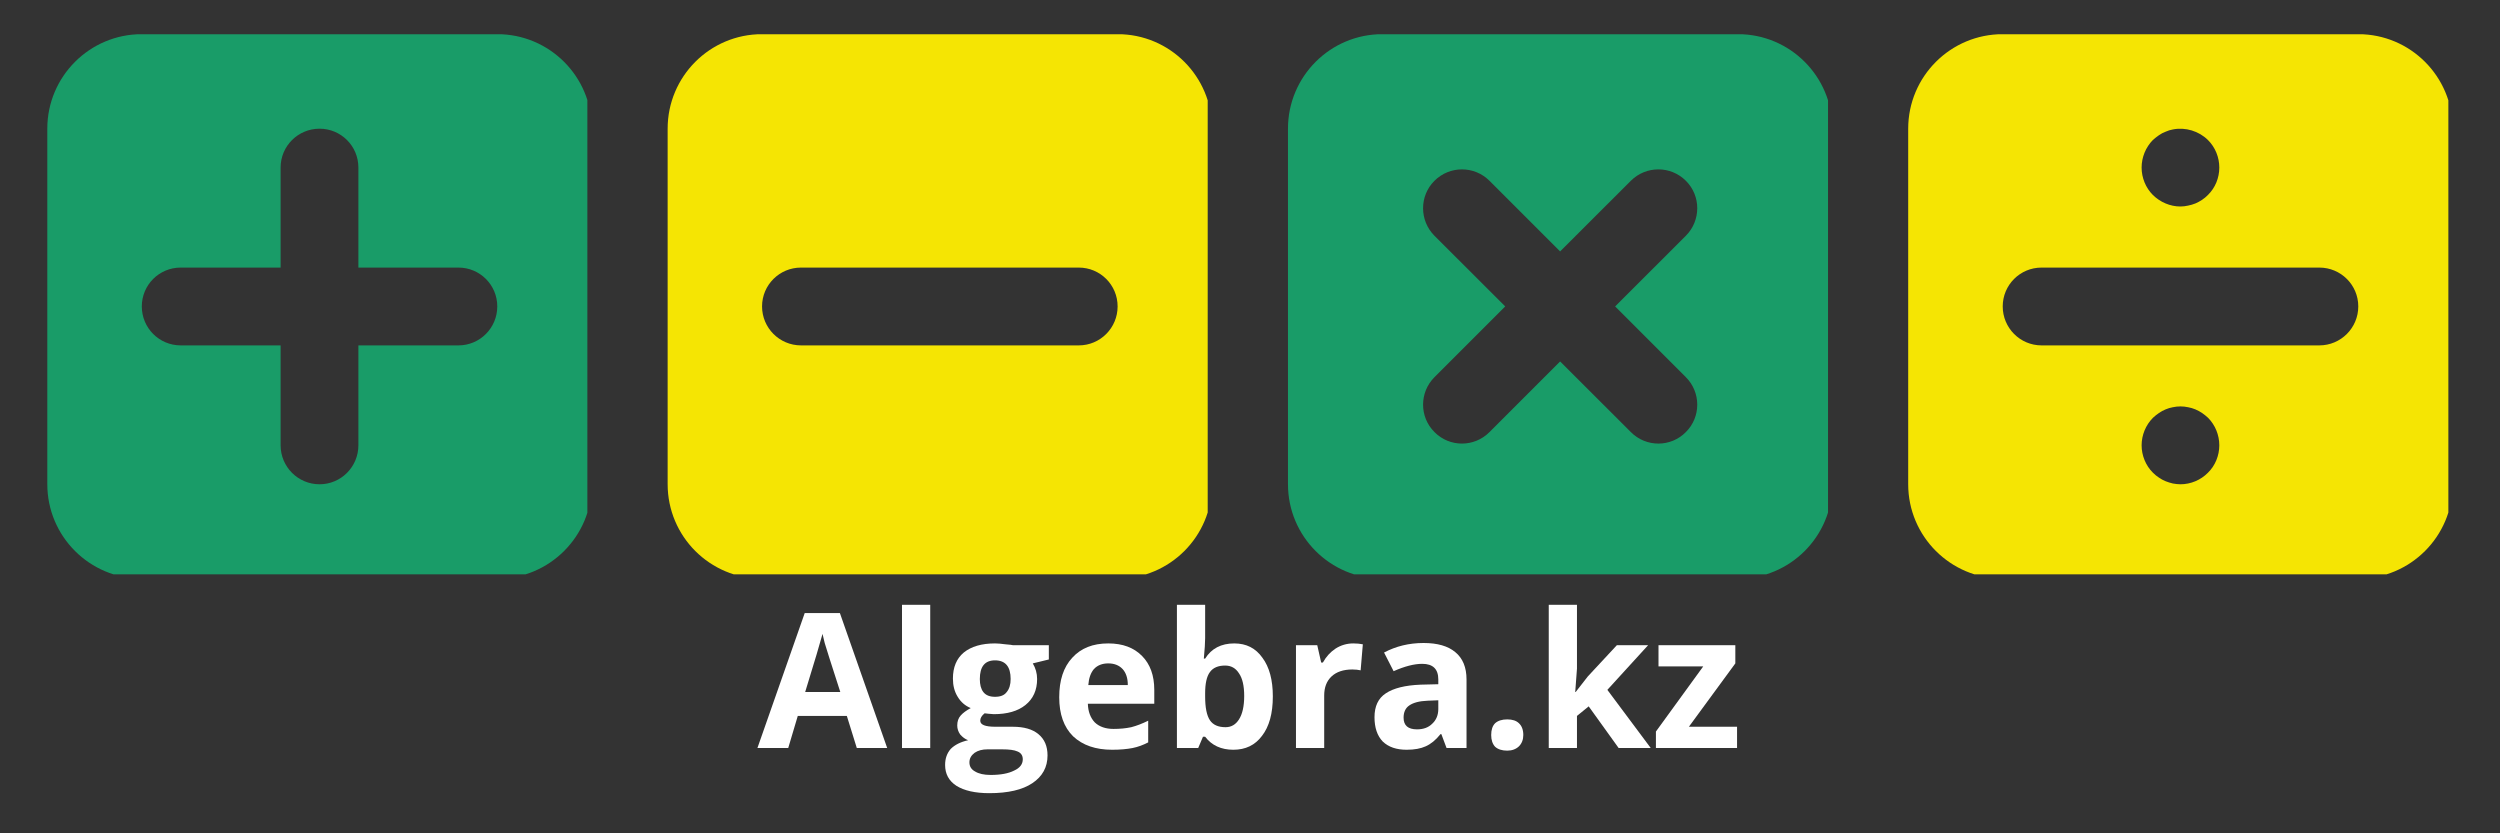
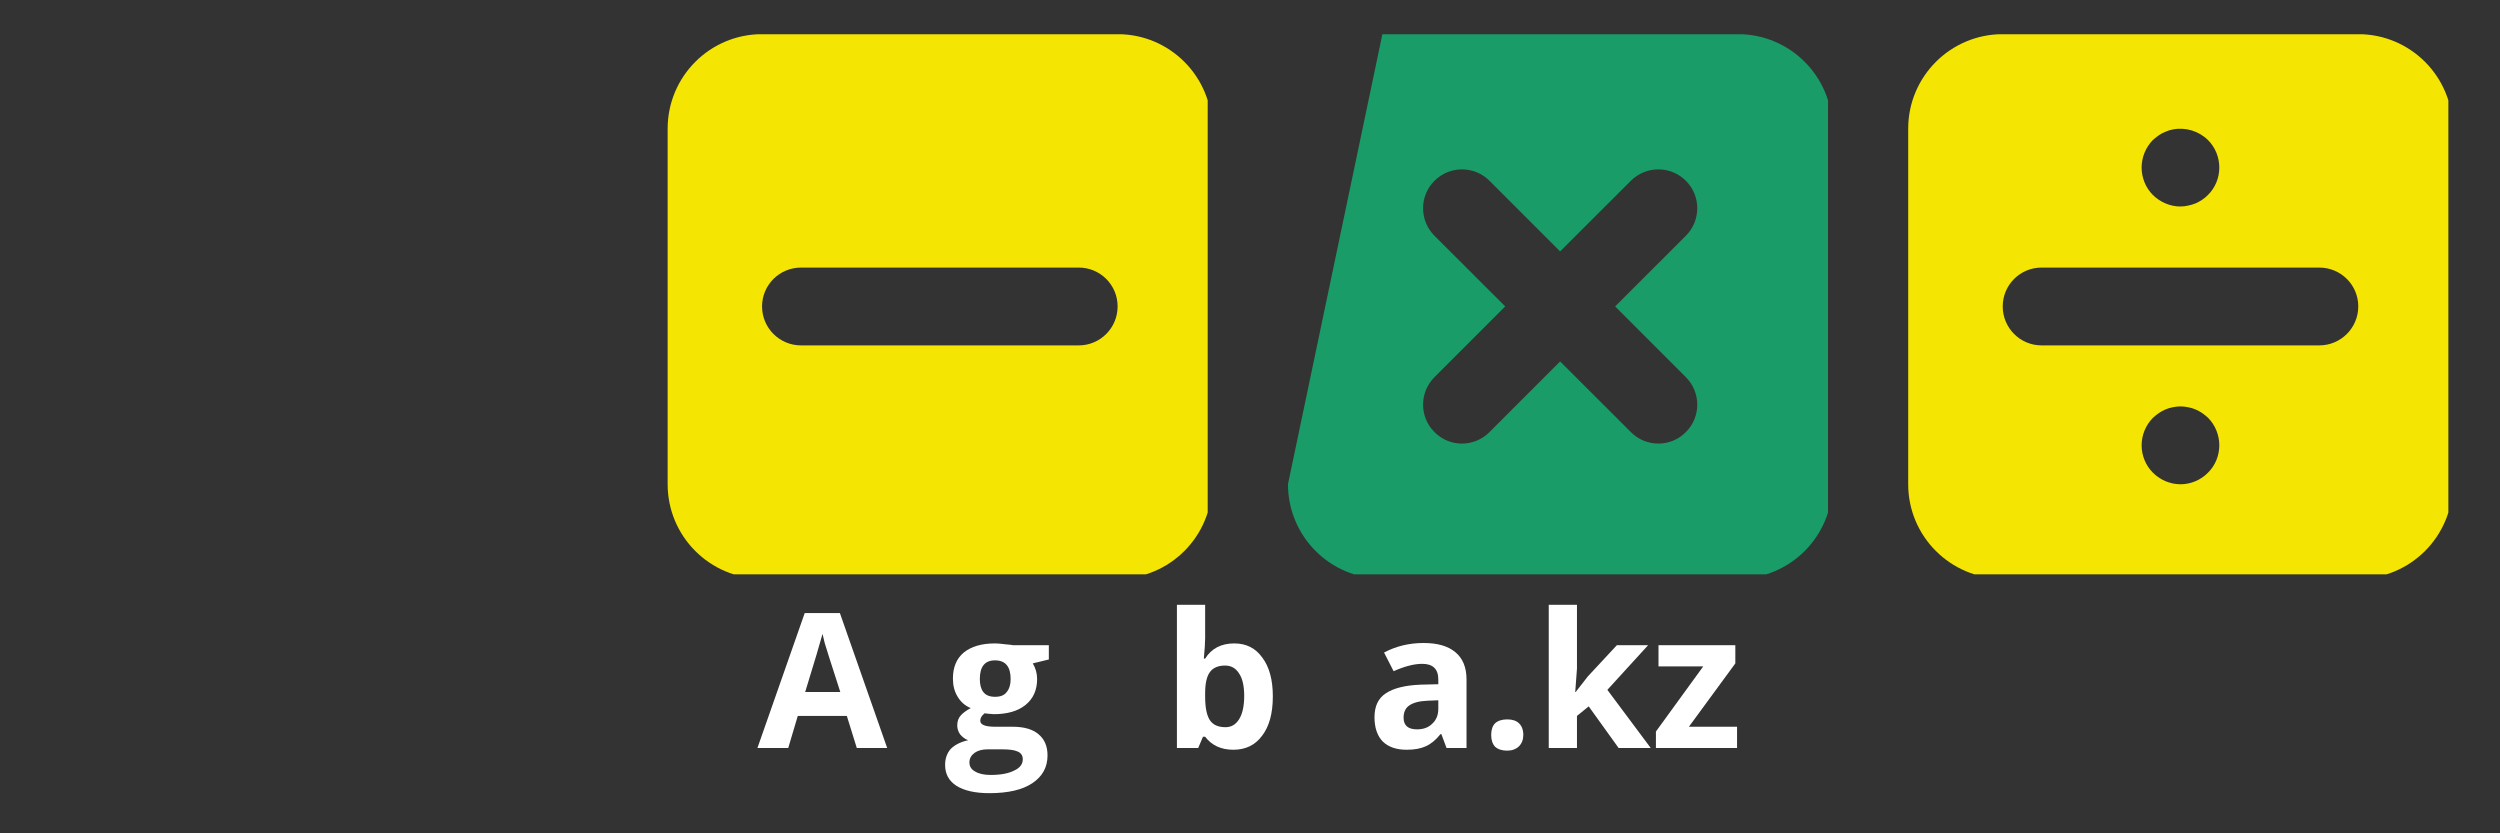
<svg xmlns="http://www.w3.org/2000/svg" width="120" zoomAndPan="magnify" viewBox="0 0 90 30" height="40" preserveAspectRatio="xMidYMid meet" version="1.2">
  <rect x="0" y="0" width="90" height="30" fill="#333333" stroke="none" />
  <defs>
    <clipPath id="0241628f77">
      <path d="M 1.453 0 L 88.547 0 L 88.547 22 L 1.453 22 Z M 1.453 0 " />
    </clipPath>
    <clipPath id="865961453f">
      <path d="M 0.703 1.234 L 20.145 1.234 L 20.145 20.676 L 0.703 20.676 Z M 0.703 1.234 " />
    </clipPath>
    <clipPath id="d61dee90d3">
      <path d="M 45.367 1.234 L 64.809 1.234 L 64.809 20.676 L 45.367 20.676 Z M 45.367 1.234 " />
    </clipPath>
    <clipPath id="35e2494e7d">
      <path d="M 67.695 1.234 L 87.141 1.234 L 87.141 20.676 L 67.695 20.676 Z M 67.695 1.234 " />
    </clipPath>
    <clipPath id="f78710fd34">
      <path d="M 23.035 1.234 L 42.477 1.234 L 42.477 20.676 L 23.035 20.676 Z M 23.035 1.234 " />
    </clipPath>
    <clipPath id="6e6e1c9463">
      <rect x="0" width="88" y="0" height="22" />
    </clipPath>
    <clipPath id="8bbaf651a2">
      <path d="M 27 19 L 63 19 L 63 29.031 L 27 29.031 Z M 27 19 " />
    </clipPath>
    <clipPath id="5ed0a6c525">
      <path d="M 0.23 2 L 36 2 L 36 10 L 0.23 10 Z M 0.23 2 " />
    </clipPath>
    <clipPath id="f87875bae5">
      <rect x="0" width="36" y="0" height="11" />
    </clipPath>
  </defs>
  <g id="a6eac349c8">
    <g clip-rule="nonzero" clip-path="url(#0241628f77)">
      <g transform="matrix(1,0,0,1,1,0)">
        <g clip-path="url(#6e6e1c9463)">
          <g clip-rule="nonzero" clip-path="url(#865961453f)">
-             <path style=" stroke:none;fill-rule:nonzero;fill:#199c68;fill-opacity:1;" d="M 15.504 12.434 L 11.902 12.434 L 11.902 16.031 C 11.902 16.805 11.277 17.434 10.504 17.434 C 9.73 17.434 9.102 16.805 9.102 16.031 L 9.102 12.434 L 5.504 12.434 C 4.73 12.434 4.105 11.805 4.105 11.031 C 4.105 10.258 4.73 9.633 5.504 9.633 L 9.102 9.633 L 9.102 6.031 C 9.102 5.258 9.73 4.633 10.504 4.633 C 11.277 4.633 11.902 5.258 11.902 6.031 L 11.902 9.633 L 15.504 9.633 C 16.277 9.633 16.902 10.258 16.902 11.031 C 16.902 11.805 16.277 12.434 15.504 12.434 Z M 16.902 1.23 L 4.105 1.23 C 2.227 1.23 0.703 2.754 0.703 4.633 L 0.703 17.43 C 0.703 19.309 2.227 20.832 4.105 20.832 L 16.902 20.832 C 18.781 20.832 20.305 19.309 20.305 17.43 L 20.305 4.633 C 20.305 2.754 18.781 1.23 16.902 1.23 " />
-           </g>
+             </g>
          <g clip-rule="nonzero" clip-path="url(#d61dee90d3)">
-             <path style=" stroke:none;fill-rule:nonzero;fill:#199c68;fill-opacity:1;" d="M 59.691 13.578 C 60.238 14.125 60.238 15.012 59.691 15.555 C 59.418 15.832 59.059 15.969 58.703 15.969 C 58.344 15.969 57.984 15.832 57.711 15.555 L 55.164 13.012 L 52.621 15.555 C 52.348 15.832 51.988 15.969 51.629 15.969 C 51.273 15.969 50.914 15.832 50.641 15.555 C 50.094 15.012 50.094 14.125 50.641 13.578 L 53.188 11.031 L 50.641 8.488 C 50.094 7.938 50.094 7.051 50.641 6.508 C 51.188 5.961 52.074 5.961 52.621 6.508 L 55.164 9.051 L 57.711 6.508 C 58.258 5.961 59.145 5.961 59.691 6.508 C 60.238 7.051 60.238 7.938 59.691 8.488 L 57.145 11.031 Z M 61.566 1.23 L 48.766 1.23 C 46.887 1.23 45.367 2.754 45.367 4.633 L 45.367 17.43 C 45.367 19.309 46.887 20.832 48.766 20.832 L 61.566 20.832 C 63.445 20.832 64.965 19.309 64.965 17.43 L 64.965 4.633 C 64.965 2.754 63.445 1.23 61.566 1.23 " />
+             <path style=" stroke:none;fill-rule:nonzero;fill:#199c68;fill-opacity:1;" d="M 59.691 13.578 C 60.238 14.125 60.238 15.012 59.691 15.555 C 59.418 15.832 59.059 15.969 58.703 15.969 C 58.344 15.969 57.984 15.832 57.711 15.555 L 55.164 13.012 L 52.621 15.555 C 52.348 15.832 51.988 15.969 51.629 15.969 C 51.273 15.969 50.914 15.832 50.641 15.555 C 50.094 15.012 50.094 14.125 50.641 13.578 L 53.188 11.031 L 50.641 8.488 C 50.094 7.938 50.094 7.051 50.641 6.508 C 51.188 5.961 52.074 5.961 52.621 6.508 L 55.164 9.051 L 57.711 6.508 C 58.258 5.961 59.145 5.961 59.691 6.508 C 60.238 7.051 60.238 7.938 59.691 8.488 L 57.145 11.031 Z M 61.566 1.23 L 48.766 1.23 L 45.367 17.43 C 45.367 19.309 46.887 20.832 48.766 20.832 L 61.566 20.832 C 63.445 20.832 64.965 19.309 64.965 17.43 L 64.965 4.633 C 64.965 2.754 63.445 1.23 61.566 1.23 " />
          </g>
          <g clip-rule="nonzero" clip-path="url(#35e2494e7d)">
            <path style=" stroke:none;fill-rule:nonzero;fill:#f5e503;fill-opacity:1;" d="M 82.496 12.434 L 72.496 12.434 C 71.723 12.434 71.098 11.805 71.098 11.031 C 71.098 10.258 71.723 9.633 72.496 9.633 L 82.496 9.633 C 83.27 9.633 83.898 10.258 83.898 11.031 C 83.898 11.805 83.27 12.434 82.496 12.434 Z M 78.484 17.02 C 78.227 17.281 77.867 17.434 77.496 17.434 C 77.406 17.434 77.312 17.422 77.223 17.406 C 77.133 17.383 77.043 17.359 76.961 17.324 C 76.875 17.289 76.797 17.246 76.723 17.195 C 76.645 17.145 76.574 17.086 76.508 17.02 C 76.246 16.762 76.098 16.398 76.098 16.031 C 76.098 15.664 76.246 15.301 76.508 15.039 C 76.574 14.977 76.645 14.922 76.723 14.867 C 76.797 14.816 76.875 14.773 76.961 14.738 C 77.043 14.703 77.133 14.676 77.223 14.66 C 77.406 14.621 77.59 14.621 77.77 14.66 C 77.863 14.676 77.949 14.703 78.035 14.738 C 78.117 14.773 78.195 14.816 78.273 14.867 C 78.352 14.922 78.422 14.977 78.488 15.039 C 78.75 15.301 78.895 15.664 78.895 16.031 C 78.895 16.398 78.75 16.762 78.484 17.02 Z M 76.504 5.039 C 76.574 4.977 76.645 4.922 76.723 4.867 C 76.797 4.816 76.875 4.773 76.961 4.742 C 77.043 4.703 77.133 4.676 77.223 4.66 C 77.676 4.57 78.16 4.719 78.484 5.039 C 78.75 5.301 78.895 5.664 78.895 6.031 C 78.895 6.402 78.75 6.762 78.484 7.02 C 78.422 7.086 78.348 7.145 78.273 7.195 C 78.195 7.246 78.117 7.289 78.035 7.324 C 77.949 7.359 77.863 7.383 77.77 7.402 C 77.68 7.422 77.59 7.434 77.496 7.434 C 77.129 7.434 76.77 7.281 76.504 7.02 C 76.246 6.762 76.098 6.402 76.098 6.031 C 76.098 5.664 76.246 5.301 76.504 5.039 Z M 83.898 1.23 L 71.098 1.23 C 69.219 1.23 67.695 2.754 67.695 4.633 L 67.695 17.434 C 67.695 19.309 69.219 20.832 71.098 20.832 L 83.898 20.832 C 85.773 20.832 87.297 19.309 87.297 17.434 L 87.297 4.633 C 87.297 2.754 85.773 1.23 83.898 1.23 " />
          </g>
          <g clip-rule="nonzero" clip-path="url(#f78710fd34)">
            <path style=" stroke:none;fill-rule:nonzero;fill:#f5e503;fill-opacity:1;" d="M 37.836 12.434 L 27.836 12.434 C 27.062 12.434 26.434 11.805 26.434 11.031 C 26.434 10.258 27.062 9.633 27.836 9.633 L 37.836 9.633 C 38.609 9.633 39.234 10.258 39.234 11.031 C 39.234 11.805 38.609 12.434 37.836 12.434 Z M 39.234 1.23 L 26.434 1.23 C 24.555 1.23 23.035 2.754 23.035 4.633 L 23.035 17.43 C 23.035 19.309 24.555 20.832 26.434 20.832 L 39.234 20.832 C 41.113 20.832 42.633 19.309 42.633 17.43 L 42.633 4.633 C 42.633 2.754 41.113 1.23 39.234 1.23 " />
          </g>
        </g>
      </g>
    </g>
    <g clip-rule="nonzero" clip-path="url(#8bbaf651a2)">
      <g transform="matrix(1,0,0,1,27,19)">
        <g clip-path="url(#f87875bae5)">
          <g clip-rule="nonzero" clip-path="url(#5ed0a6c525)">
            <g style="fill:#ffffff;fill-opacity:1;">
              <g transform="translate(0.267, 7.929)">
                <path style="stroke:none" d="M 3.578 0 L 3.219 -1.156 L 1.453 -1.156 L 1.109 0 L 0 0 L 1.703 -4.859 L 2.969 -4.859 L 4.672 0 Z M 2.984 -2.016 C 2.648 -3.055 2.461 -3.645 2.422 -3.781 C 2.391 -3.914 2.363 -4.023 2.344 -4.109 C 2.27 -3.828 2.062 -3.129 1.719 -2.016 Z M 2.984 -2.016 " />
              </g>
              <g transform="translate(4.941, 7.929)">
-                 <path style="stroke:none" d="M 1.547 0 L 0.531 0 L 0.531 -5.156 L 1.547 -5.156 Z M 1.547 0 " />
-               </g>
+                 </g>
              <g transform="translate(7.008, 7.929)">
                <path style="stroke:none" d="M 3.75 -3.703 L 3.75 -3.188 L 3.172 -3.047 C 3.273 -2.879 3.328 -2.691 3.328 -2.484 C 3.328 -2.086 3.188 -1.773 2.906 -1.547 C 2.633 -1.328 2.254 -1.219 1.766 -1.219 L 1.578 -1.234 L 1.438 -1.25 C 1.332 -1.164 1.281 -1.078 1.281 -0.984 C 1.281 -0.836 1.461 -0.766 1.828 -0.766 L 2.453 -0.766 C 2.859 -0.766 3.164 -0.676 3.375 -0.5 C 3.594 -0.32 3.703 -0.066 3.703 0.266 C 3.703 0.691 3.52 1.023 3.156 1.266 C 2.801 1.504 2.285 1.625 1.609 1.625 C 1.098 1.625 0.703 1.535 0.422 1.359 C 0.148 1.18 0.016 0.93 0.016 0.609 C 0.016 0.379 0.082 0.188 0.219 0.031 C 0.363 -0.113 0.57 -0.219 0.844 -0.281 C 0.738 -0.32 0.645 -0.391 0.562 -0.484 C 0.488 -0.586 0.453 -0.695 0.453 -0.812 C 0.453 -0.957 0.492 -1.078 0.578 -1.172 C 0.66 -1.266 0.781 -1.352 0.938 -1.438 C 0.738 -1.52 0.582 -1.656 0.469 -1.844 C 0.352 -2.031 0.297 -2.25 0.297 -2.5 C 0.297 -2.906 0.426 -3.219 0.688 -3.438 C 0.957 -3.656 1.332 -3.766 1.812 -3.766 C 1.914 -3.766 2.039 -3.754 2.188 -3.734 C 2.332 -3.723 2.422 -3.711 2.453 -3.703 Z M 0.891 0.516 C 0.891 0.66 0.957 0.77 1.094 0.844 C 1.227 0.926 1.414 0.969 1.656 0.969 C 2.02 0.969 2.301 0.914 2.5 0.812 C 2.707 0.719 2.812 0.582 2.812 0.406 C 2.812 0.27 2.75 0.176 2.625 0.125 C 2.508 0.07 2.32 0.047 2.062 0.047 L 1.547 0.047 C 1.359 0.047 1.203 0.086 1.078 0.172 C 0.953 0.266 0.891 0.379 0.891 0.516 Z M 1.266 -2.484 C 1.266 -2.285 1.305 -2.129 1.391 -2.016 C 1.484 -1.898 1.625 -1.844 1.812 -1.844 C 2.008 -1.844 2.148 -1.898 2.234 -2.016 C 2.328 -2.129 2.375 -2.285 2.375 -2.484 C 2.375 -2.93 2.188 -3.156 1.812 -3.156 C 1.445 -3.156 1.266 -2.93 1.266 -2.484 Z M 1.266 -2.484 " />
              </g>
              <g transform="translate(10.835, 7.929)">
-                 <path style="stroke:none" d="M 2.062 -3.047 C 1.844 -3.047 1.672 -2.977 1.547 -2.844 C 1.43 -2.707 1.363 -2.516 1.344 -2.266 L 2.766 -2.266 C 2.766 -2.516 2.703 -2.707 2.578 -2.844 C 2.453 -2.977 2.281 -3.047 2.062 -3.047 Z M 2.203 0.062 C 1.609 0.062 1.141 -0.098 0.797 -0.422 C 0.461 -0.754 0.297 -1.223 0.297 -1.828 C 0.297 -2.441 0.453 -2.914 0.766 -3.25 C 1.078 -3.594 1.508 -3.766 2.062 -3.766 C 2.582 -3.766 2.988 -3.613 3.281 -3.312 C 3.57 -3.02 3.719 -2.613 3.719 -2.094 L 3.719 -1.594 L 1.328 -1.594 C 1.336 -1.312 1.422 -1.086 1.578 -0.922 C 1.742 -0.766 1.969 -0.688 2.25 -0.688 C 2.477 -0.688 2.691 -0.707 2.891 -0.75 C 3.086 -0.801 3.289 -0.879 3.5 -0.984 L 3.5 -0.203 C 3.32 -0.109 3.133 -0.039 2.938 0 C 2.738 0.039 2.492 0.062 2.203 0.062 Z M 2.203 0.062 " />
-               </g>
+                 </g>
              <g transform="translate(14.838, 7.929)">
                <path style="stroke:none" d="M 2.594 -3.766 C 3.031 -3.766 3.367 -3.594 3.609 -3.25 C 3.859 -2.914 3.984 -2.453 3.984 -1.859 C 3.984 -1.242 3.852 -0.77 3.594 -0.438 C 3.344 -0.102 3 0.062 2.562 0.062 C 2.125 0.062 1.785 -0.094 1.547 -0.406 L 1.469 -0.406 L 1.297 0 L 0.531 0 L 0.531 -5.156 L 1.547 -5.156 L 1.547 -3.953 C 1.547 -3.797 1.531 -3.551 1.5 -3.219 L 1.547 -3.219 C 1.773 -3.582 2.125 -3.766 2.594 -3.766 Z M 2.266 -2.969 C 2.016 -2.969 1.832 -2.891 1.719 -2.734 C 1.602 -2.578 1.547 -2.32 1.547 -1.969 L 1.547 -1.859 C 1.547 -1.461 1.602 -1.176 1.719 -1 C 1.832 -0.832 2.02 -0.75 2.281 -0.75 C 2.488 -0.75 2.648 -0.844 2.766 -1.031 C 2.891 -1.227 2.953 -1.508 2.953 -1.875 C 2.953 -2.238 2.891 -2.508 2.766 -2.688 C 2.648 -2.875 2.484 -2.969 2.266 -2.969 Z M 2.266 -2.969 " />
              </g>
              <g transform="translate(19.124, 7.929)">
-                 <path style="stroke:none" d="M 2.594 -3.766 C 2.727 -3.766 2.844 -3.754 2.938 -3.734 L 2.859 -2.797 C 2.773 -2.816 2.676 -2.828 2.562 -2.828 C 2.238 -2.828 1.988 -2.742 1.812 -2.578 C 1.633 -2.41 1.547 -2.18 1.547 -1.891 L 1.547 0 L 0.531 0 L 0.531 -3.703 L 1.297 -3.703 L 1.438 -3.078 L 1.5 -3.078 C 1.613 -3.285 1.766 -3.453 1.953 -3.578 C 2.148 -3.703 2.363 -3.766 2.594 -3.766 Z M 2.594 -3.766 " />
-               </g>
+                 </g>
              <g transform="translate(22.201, 7.929)">
                <path style="stroke:none" d="M 2.875 0 L 2.688 -0.5 L 2.656 -0.5 C 2.488 -0.289 2.312 -0.145 2.125 -0.062 C 1.945 0.02 1.719 0.062 1.438 0.062 C 1.07 0.062 0.785 -0.035 0.578 -0.234 C 0.379 -0.441 0.281 -0.734 0.281 -1.109 C 0.281 -1.504 0.414 -1.789 0.688 -1.969 C 0.969 -2.156 1.383 -2.258 1.938 -2.281 L 2.578 -2.297 L 2.578 -2.469 C 2.578 -2.844 2.383 -3.031 2 -3.031 C 1.707 -3.031 1.363 -2.941 0.969 -2.766 L 0.625 -3.438 C 1.051 -3.664 1.523 -3.781 2.047 -3.781 C 2.547 -3.781 2.926 -3.672 3.188 -3.453 C 3.457 -3.234 3.594 -2.906 3.594 -2.469 L 3.594 0 Z M 2.578 -1.719 L 2.188 -1.703 C 1.895 -1.691 1.676 -1.633 1.531 -1.531 C 1.395 -1.438 1.328 -1.289 1.328 -1.094 C 1.328 -0.812 1.488 -0.672 1.812 -0.672 C 2.039 -0.672 2.223 -0.738 2.359 -0.875 C 2.504 -1.008 2.578 -1.188 2.578 -1.406 Z M 2.578 -1.719 " />
              </g>
              <g transform="translate(26.292, 7.929)">
                <path style="stroke:none" d="M 0.391 -0.469 C 0.391 -0.656 0.438 -0.797 0.531 -0.891 C 0.633 -0.984 0.781 -1.031 0.969 -1.031 C 1.156 -1.031 1.297 -0.984 1.391 -0.891 C 1.492 -0.797 1.547 -0.656 1.547 -0.469 C 1.547 -0.301 1.492 -0.164 1.391 -0.062 C 1.285 0.039 1.145 0.094 0.969 0.094 C 0.781 0.094 0.633 0.047 0.531 -0.047 C 0.438 -0.148 0.391 -0.289 0.391 -0.469 Z M 0.391 -0.469 " />
              </g>
              <g transform="translate(28.224, 7.929)">
                <path style="stroke:none" d="M 1.5 -2.016 L 1.938 -2.578 L 2.984 -3.703 L 4.109 -3.703 L 2.641 -2.094 L 4.203 0 L 3.047 0 L 1.969 -1.5 L 1.547 -1.156 L 1.547 0 L 0.531 0 L 0.531 -5.156 L 1.547 -5.156 L 1.547 -2.859 L 1.484 -2.016 Z M 1.5 -2.016 " />
              </g>
              <g transform="translate(32.425, 7.929)">
                <path style="stroke:none" d="M 3.109 0 L 0.188 0 L 0.188 -0.594 L 1.891 -2.938 L 0.281 -2.938 L 0.281 -3.703 L 3.047 -3.703 L 3.047 -3.047 L 1.375 -0.766 L 3.109 -0.766 Z M 3.109 0 " />
              </g>
            </g>
          </g>
        </g>
      </g>
    </g>
  </g>
</svg>